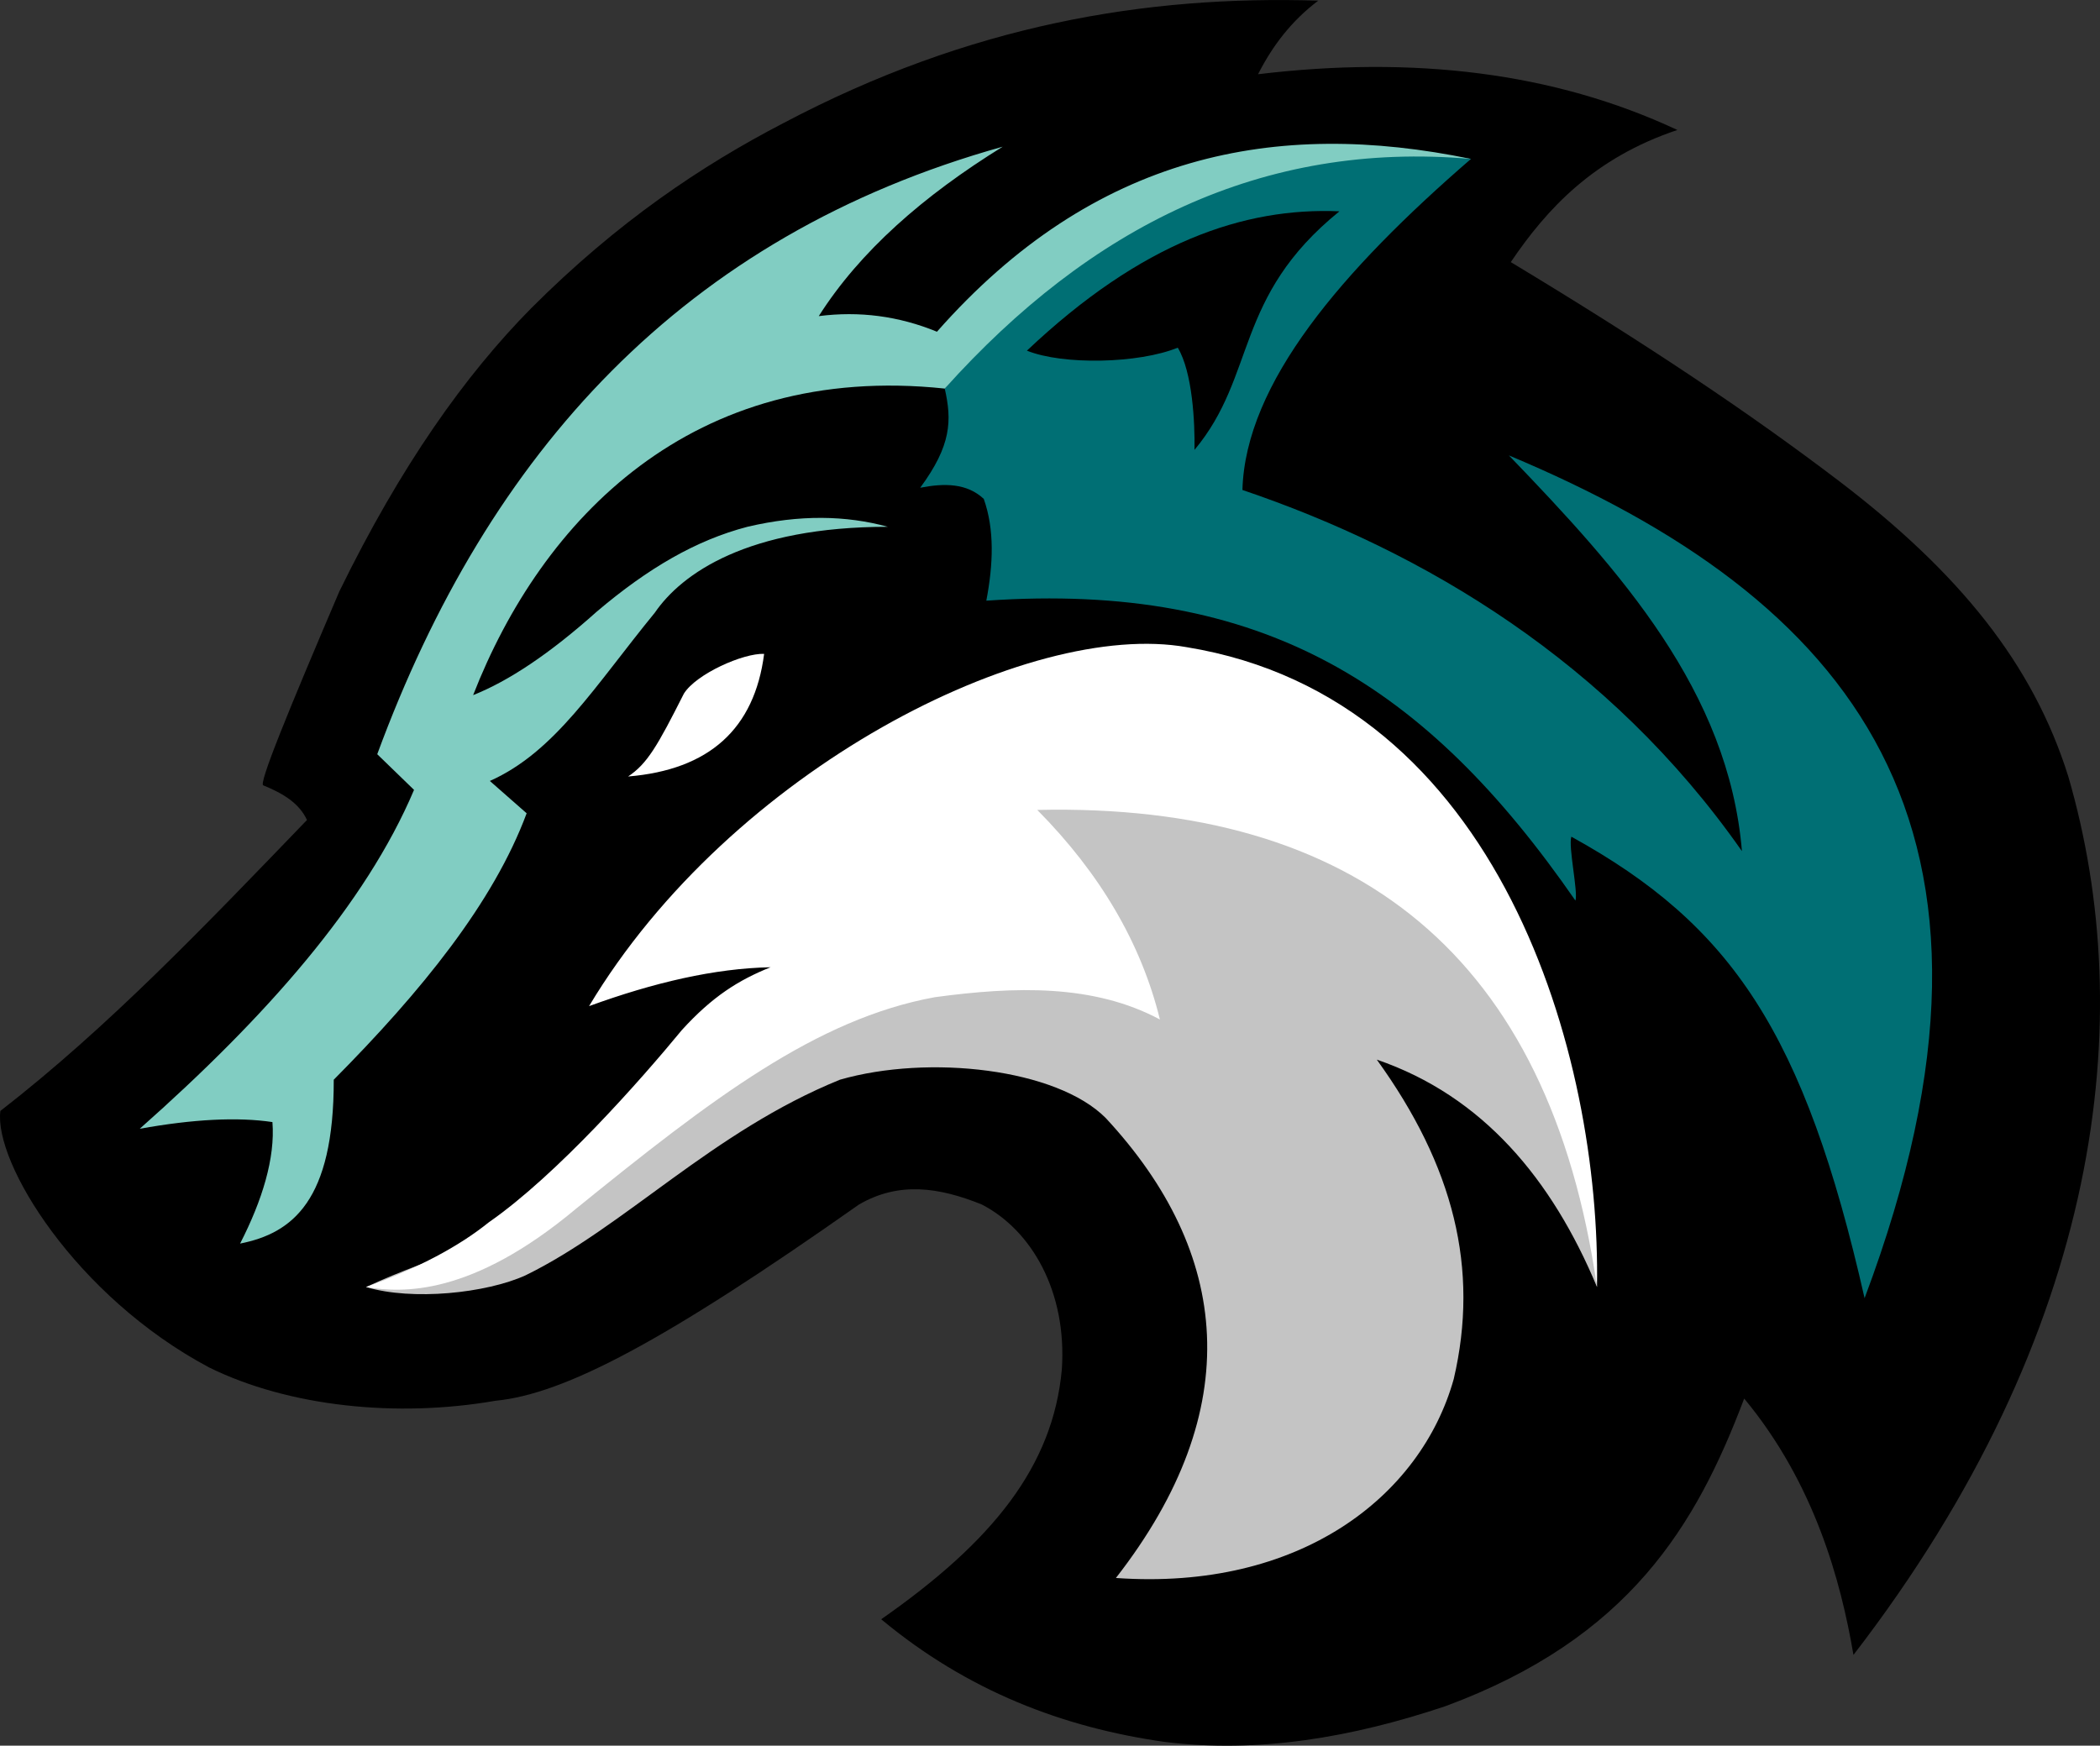
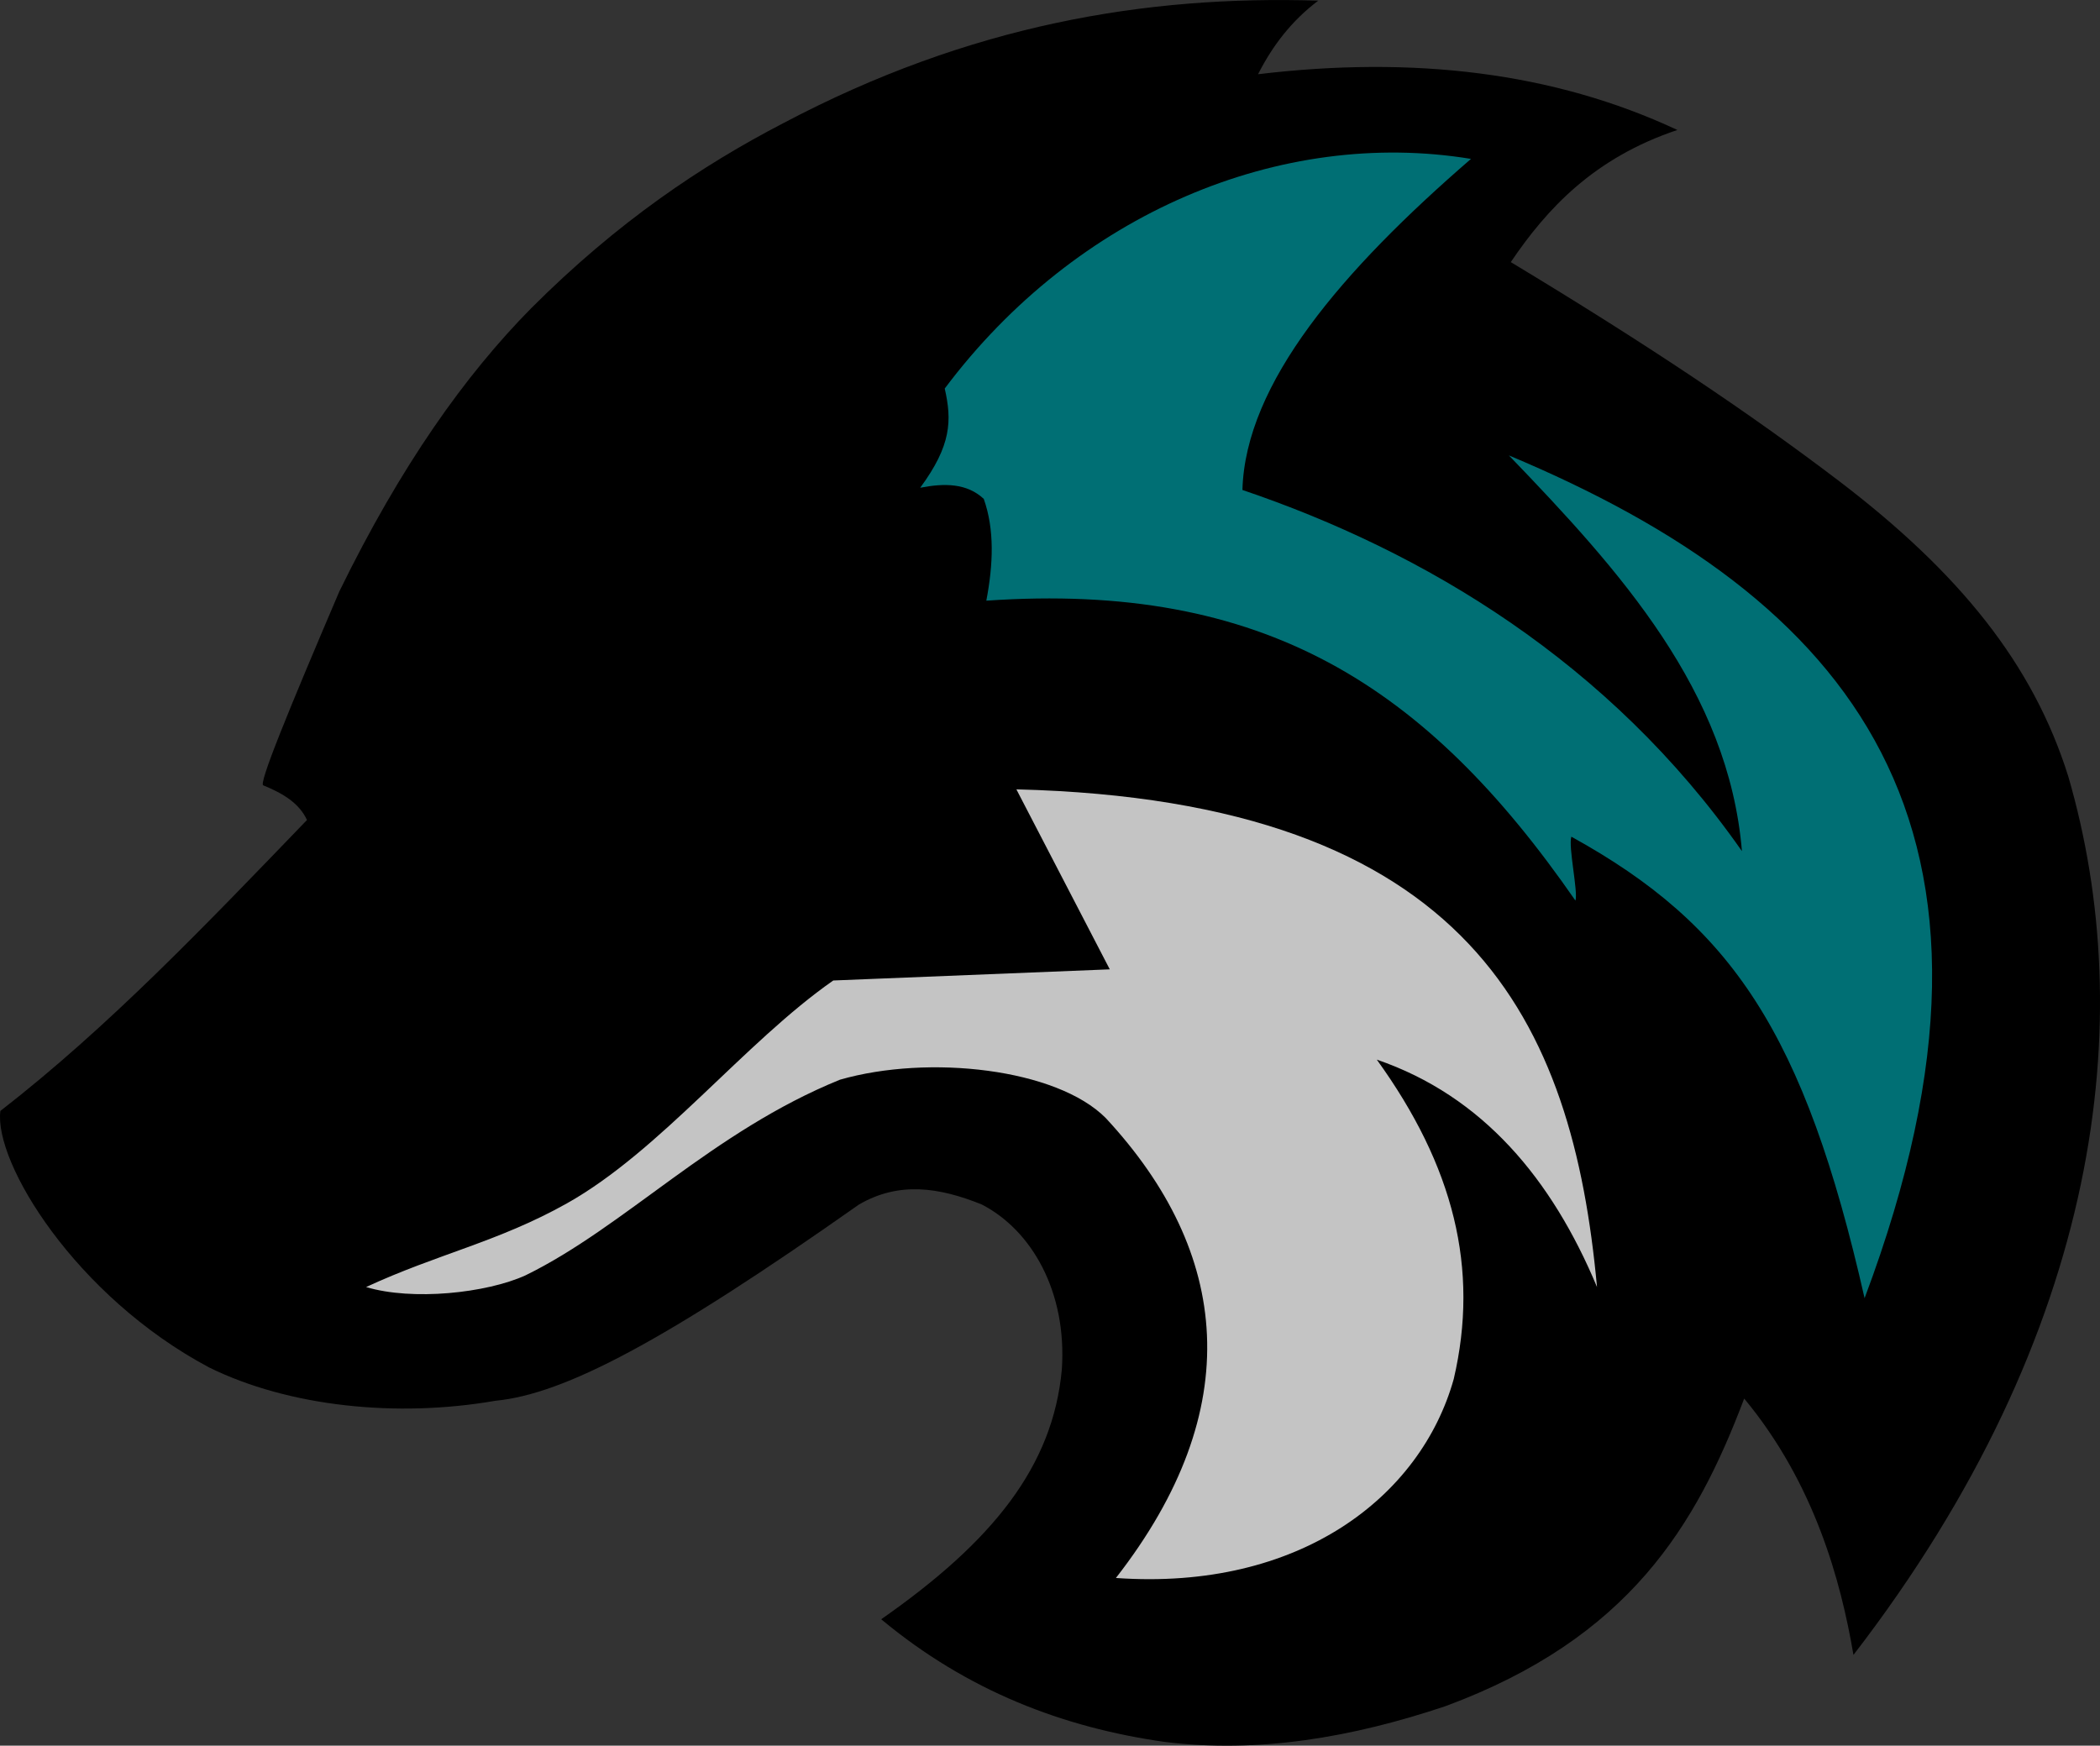
<svg xmlns="http://www.w3.org/2000/svg" fill="none" viewBox="0 0 3192.8 2654.6">
  <rect x="0" y="0" width="3192.8" height="2654.6" fill="#333333" stroke="none" />
  <path id="a" d="m0.58 1689.4c-10.17 77.98 113.58 281.4 316.99 389.89 121.55 59.99 285.99 76.88 435.66 50.85 105.1-10.17 257.45-90.4 552.63-298.35 61.03-35.6 122.24-26.12 186.68-0.2 76.08 39.19 129.92 132.95 121.85 251.08-13.57 147.49-105.3 261.48-274.62 379.73 131.4 109.33 276.7 164.58 430.57 186.46 142.88 17.75 285.19-6.66 427.19-54.24 279.7-103.42 381.45-275.01 454.3-467.87 106.8 128.83 147.06 277.42 166.13 389.89 379.65-492.67 433.1-969.61 326.67-1335.8-53.37-170.34-164.63-309.49-350.61-450.87-132.14-100.44-286.58-204.49-497.05-331.4 54.96-81.18 126.27-158.4 253.27-200.91-188.13-88.13-402.01-113-637.5-84.79 22.29-43.92 51.28-81.5 91.53-111.88-261.27-8.34-530.05 36.5-813.68 186.47-123.06 63.89-251.43 149.55-383.11 281.4-100.19 101.58-197.84 238.73-291.57 430.57-77.94 182.64-124.43 295.92-115.27 294.97 30.45 12.52 54.24 27.12 66.11 52.55-157.15 163.05-302.15 315.06-466.17 442.44z" fill="#000" />
  <path d="m317.57 2079.2c121.55 59.99 285.99 76.88 435.66 50.85 105.1-10.17 257.45-90.4 552.63-298.35 61.03-35.6 122.24-26.12 186.68-0.2 76.08 39.19 129.92 132.95 121.85 251.08-13.57 147.49-105.3 261.48-274.62 379.73 131.4 109.33 276.7 164.58 430.57 186.46 142.88 17.75 285.19-6.66 427.19-54.24 279.7-103.42 381.45-275.01 454.3-467.87 106.8 128.83 147.06 277.42 166.13 389.89 379.65-492.67 433.1-969.61 326.67-1335.8-53.37-170.34-164.63-309.49-350.61-450.87-132.14-100.44-286.58-204.49-497.05-331.4 54.96-81.18 126.27-158.4 253.27-200.91-188.13-88.13-402.01-113-637.5-84.79 22.29-43.92 51.28-81.5 91.53-111.88-261.27-8.34-530.05 36.5-813.68 186.47-123.06 63.89-251.43 149.55-383.11 281.4-100.19 101.58-197.84 238.73-291.57 430.57-77.94 182.64-124.43 295.92-115.27 294.97 30.45 12.52 54.24 27.12 66.11 52.55-157.15 163.05-302.15 315.06-466.17 442.44-10.17 77.98 113.58 281.4 316.99 389.89z" stroke="#000" stroke-opacity="0" stroke-width="1.333" />
  <path id="b" d="m556.59 1957.2c70.35 21.18 182.98 9.3 242.41-17.8 150.87-73.74 283.94-218.68 478.05-297.51 134.87-38.77 329.71-16.95 404.3 58.49 189.2 203.97 215.49 442.23 15.25 699.25 279.42 19.77 463.63-123.75 513.64-302.58 39.27-168.11-0.28-324.06-116.97-485.67 161.03 55.21 266.37 181.88 334.8 345.82-37-400.9-190.04-739.55-882.78-756.84l141.99 273.71-420.4 16.95c-135.01 94.24-262.96 259.26-405.15 339.04-104.36 58.55-196.68 76.83-305.14 127.14z" fill="#C4C4C4" />
  <path d="m799 1939.4c150.87-73.74 283.94-218.68 478.05-297.51 134.87-38.77 329.71-16.95 404.3 58.49 189.2 203.97 215.49 442.23 15.25 699.25 279.42 19.77 463.63-123.75 513.64-302.58 39.27-168.11-0.28-324.06-116.97-485.67 161.03 55.21 266.37 181.88 334.8 345.82-37-400.9-190.04-739.55-882.78-756.84l141.99 273.71-420.4 16.95c-135.01 94.24-262.96 259.26-405.15 339.04-104.36 58.55-196.68 76.83-305.14 127.14 70.35 21.18 182.98 9.3 242.41-17.8z" stroke="#000" stroke-opacity="0" stroke-width="1.333" />
-   <path id="c" d="m1171.5 1470.9c-48.74 19.57-88.3 44.43-134.63 95.29-63.29 76.84-189.87 220.37-293.84 292.69-45.26 36.41-106.2 69.12-186.47 98.33 55.64 9.39 160.48 13.56 318.7-118.67 207.64-168.44 365.9-289.01 545.85-322.08 122.26-16.6 241.78-20.06 342.42 33.9-28.45-115.76-90.76-221.94-186.47-318.69 485.47-11.01 778.84 222.1 850.98 725.54 6.14-350.15-145.79-895.06-623.82-973.04-239.11-42.72-692.83 185.41-908.62 545.85 98.26-35.81 190.99-57.48 275.9-59.12z" fill="#fff" />
  <path d="m1036.9 1566.2c-63.29 76.84-189.87 220.37-293.84 292.69-45.26 36.41-106.2 69.12-186.47 98.33 55.64 9.39 160.48 13.56 318.7-118.67 207.64-168.44 365.9-289.01 545.85-322.08 122.26-16.6 241.78-20.06 342.42 33.9-28.45-115.76-90.76-221.94-186.47-318.69 485.47-11.01 778.84 222.1 850.98 725.54 6.14-350.15-145.79-895.06-623.82-973.04-239.11-42.72-692.83 185.41-908.62 545.85 98.26-35.81 190.99-57.48 275.9-59.12-48.74 19.57-88.3 44.43-134.63 95.29z" stroke="#000" stroke-opacity="0" stroke-width="1.333" />
  <path id="d" d="m1499.6 913.44c421.29-29.08 668.71 128.35 895.66 456.09 4.29-13.4-11.11-81.88-6.21-97.19 243.97 134.54 354.29 298.34 445.83 701.8 270.83-720.88-23.36-1064.8-540.77-1281.6 169.79 176.22 334 358.67 354.3 601.79-201.26-287.73-483.57-455.81-759.44-549.24 4.43-162.52 151.75-334.1 347.51-503.46-289.02-47.47-600.11 82.47-800.12 349.2 11.05 48.69 10.17 86.46-37.29 150.87 36.83-7.17 71.01-7.01 96.62 16.95 16.56 46.75 14.45 99.41 3.91 154.75z" fill="#006F74" />
  <path d="m2395.3 1369.5c4.29-13.4-11.11-81.88-6.21-97.19 243.97 134.54 354.29 298.34 445.83 701.8 270.83-720.88-23.36-1064.8-540.77-1281.6 169.79 176.22 334 358.67 354.3 601.79-201.26-287.73-483.57-455.81-759.44-549.24 4.43-162.52 151.75-334.1 347.51-503.46-289.02-47.47-600.11 82.47-800.12 349.2 11.05 48.69 10.17 86.46-37.29 150.87 36.83-7.17 71.01-7.01 96.62 16.95 16.56 46.75 14.45 99.41 3.91 154.75 421.29-29.08 668.71 128.35 895.66 456.09z" stroke="#000" stroke-opacity="0" stroke-width="1.333" />
-   <path id="e" d="m212.47 1716.5c81.19-14.6 148.57-18.1 201.73-10.17 4.3 54.64-15.32 118.8-49.16 184.77 79.28-15.66 142.71-64.92 142.39-249.19 133.37-134.43 242.79-269.28 293.27-405.14l-55.94-49.17c99.25-44.19 159.34-144.08 250.88-255.97 40.68-59.33 140.71-130.53 354.3-130.53-63.26-17.31-133.76-18.84-213.59 0-77.98 20.35-150.88 62.73-228.85 128.84-71.92 64.39-134.17 105.64-188.17 127.14 104.27-267.36 333.08-506.77 717.06-466.18 221.19-246.39 482.92-377.01 800.12-349.2-296.44-61.41-573.05-8.21-811.98 262.75-58.22-23.89-118.13-31.64-179.69-23.73 62.55-98.5 159.06-183.05 279.7-257.67-486.11 135.89-782.01 465.3-950.99 923.87 22.4 21.73 41.3 40.05 55.94 54.25-73.4 173.49-224.68 344.95-417.02 515.33z" fill="#81CDC2" />
-   <path d="m414.2 1706.3c4.3 54.64-15.32 118.8-49.16 184.77 79.28-15.66 142.71-64.92 142.39-249.19 133.37-134.43 242.79-269.28 293.27-405.14l-55.94-49.17c99.25-44.19 159.34-144.08 250.88-255.97 40.68-59.33 140.71-130.53 354.3-130.53-63.26-17.31-133.76-18.84-213.59 0-77.98 20.35-150.88 62.73-228.85 128.84-71.92 64.39-134.17 105.64-188.17 127.14 104.27-267.36 333.08-506.77 717.06-466.18 221.19-246.39 482.92-377.01 800.12-349.2-296.44-61.41-573.05-8.21-811.98 262.75-58.22-23.89-118.13-31.64-179.69-23.73 62.55-98.5 159.06-183.05 279.7-257.67-486.11 135.89-782.01 465.3-950.99 923.87 22.4 21.73 41.3 40.05 55.94 54.25-73.4 173.49-224.68 344.95-417.02 515.33 81.19-14.6 148.57-18.1 201.73-10.17z" stroke="#000" stroke-opacity="0" stroke-width="1.333" />
-   <path id="f" d="m954.96 1180.8c123.19-10.17 192.11-72.33 206.81-186.48-31.74-1.29-103.4 30.52-122.05 60.56-40.22 79.75-55.69 106.55-84.76 125.92z" fill="#fff" />
  <path d="m1161.8 994.32c-31.74-1.29-103.4 30.52-122.05 60.56-40.22 79.75-55.69 106.55-84.76 125.92 123.19-10.17 192.11-72.33 206.81-186.48z" stroke="#000" stroke-opacity="0" stroke-width="1.333" />
-   <path id="g" d="m1561.3 533.24c54.82 22.17 169.84 19.73 229.37-4.53 22.43 37.44 26.15 114.02 25.43 155.4 94.93-113.58 59.33-232.24 220.37-362.77-145.35-6.24-300.78 46.97-475.17 211.9z" fill="#000" />
  <path d="m1790.7 528.71c22.43 37.44 26.15 114.02 25.43 155.4 94.93-113.58 59.33-232.24 220.37-362.77-145.35-6.24-300.78 46.97-475.17 211.9 54.82 22.17 169.84 19.73 229.37-4.53z" stroke="#000" stroke-opacity="0" stroke-width="1.333" />
</svg>